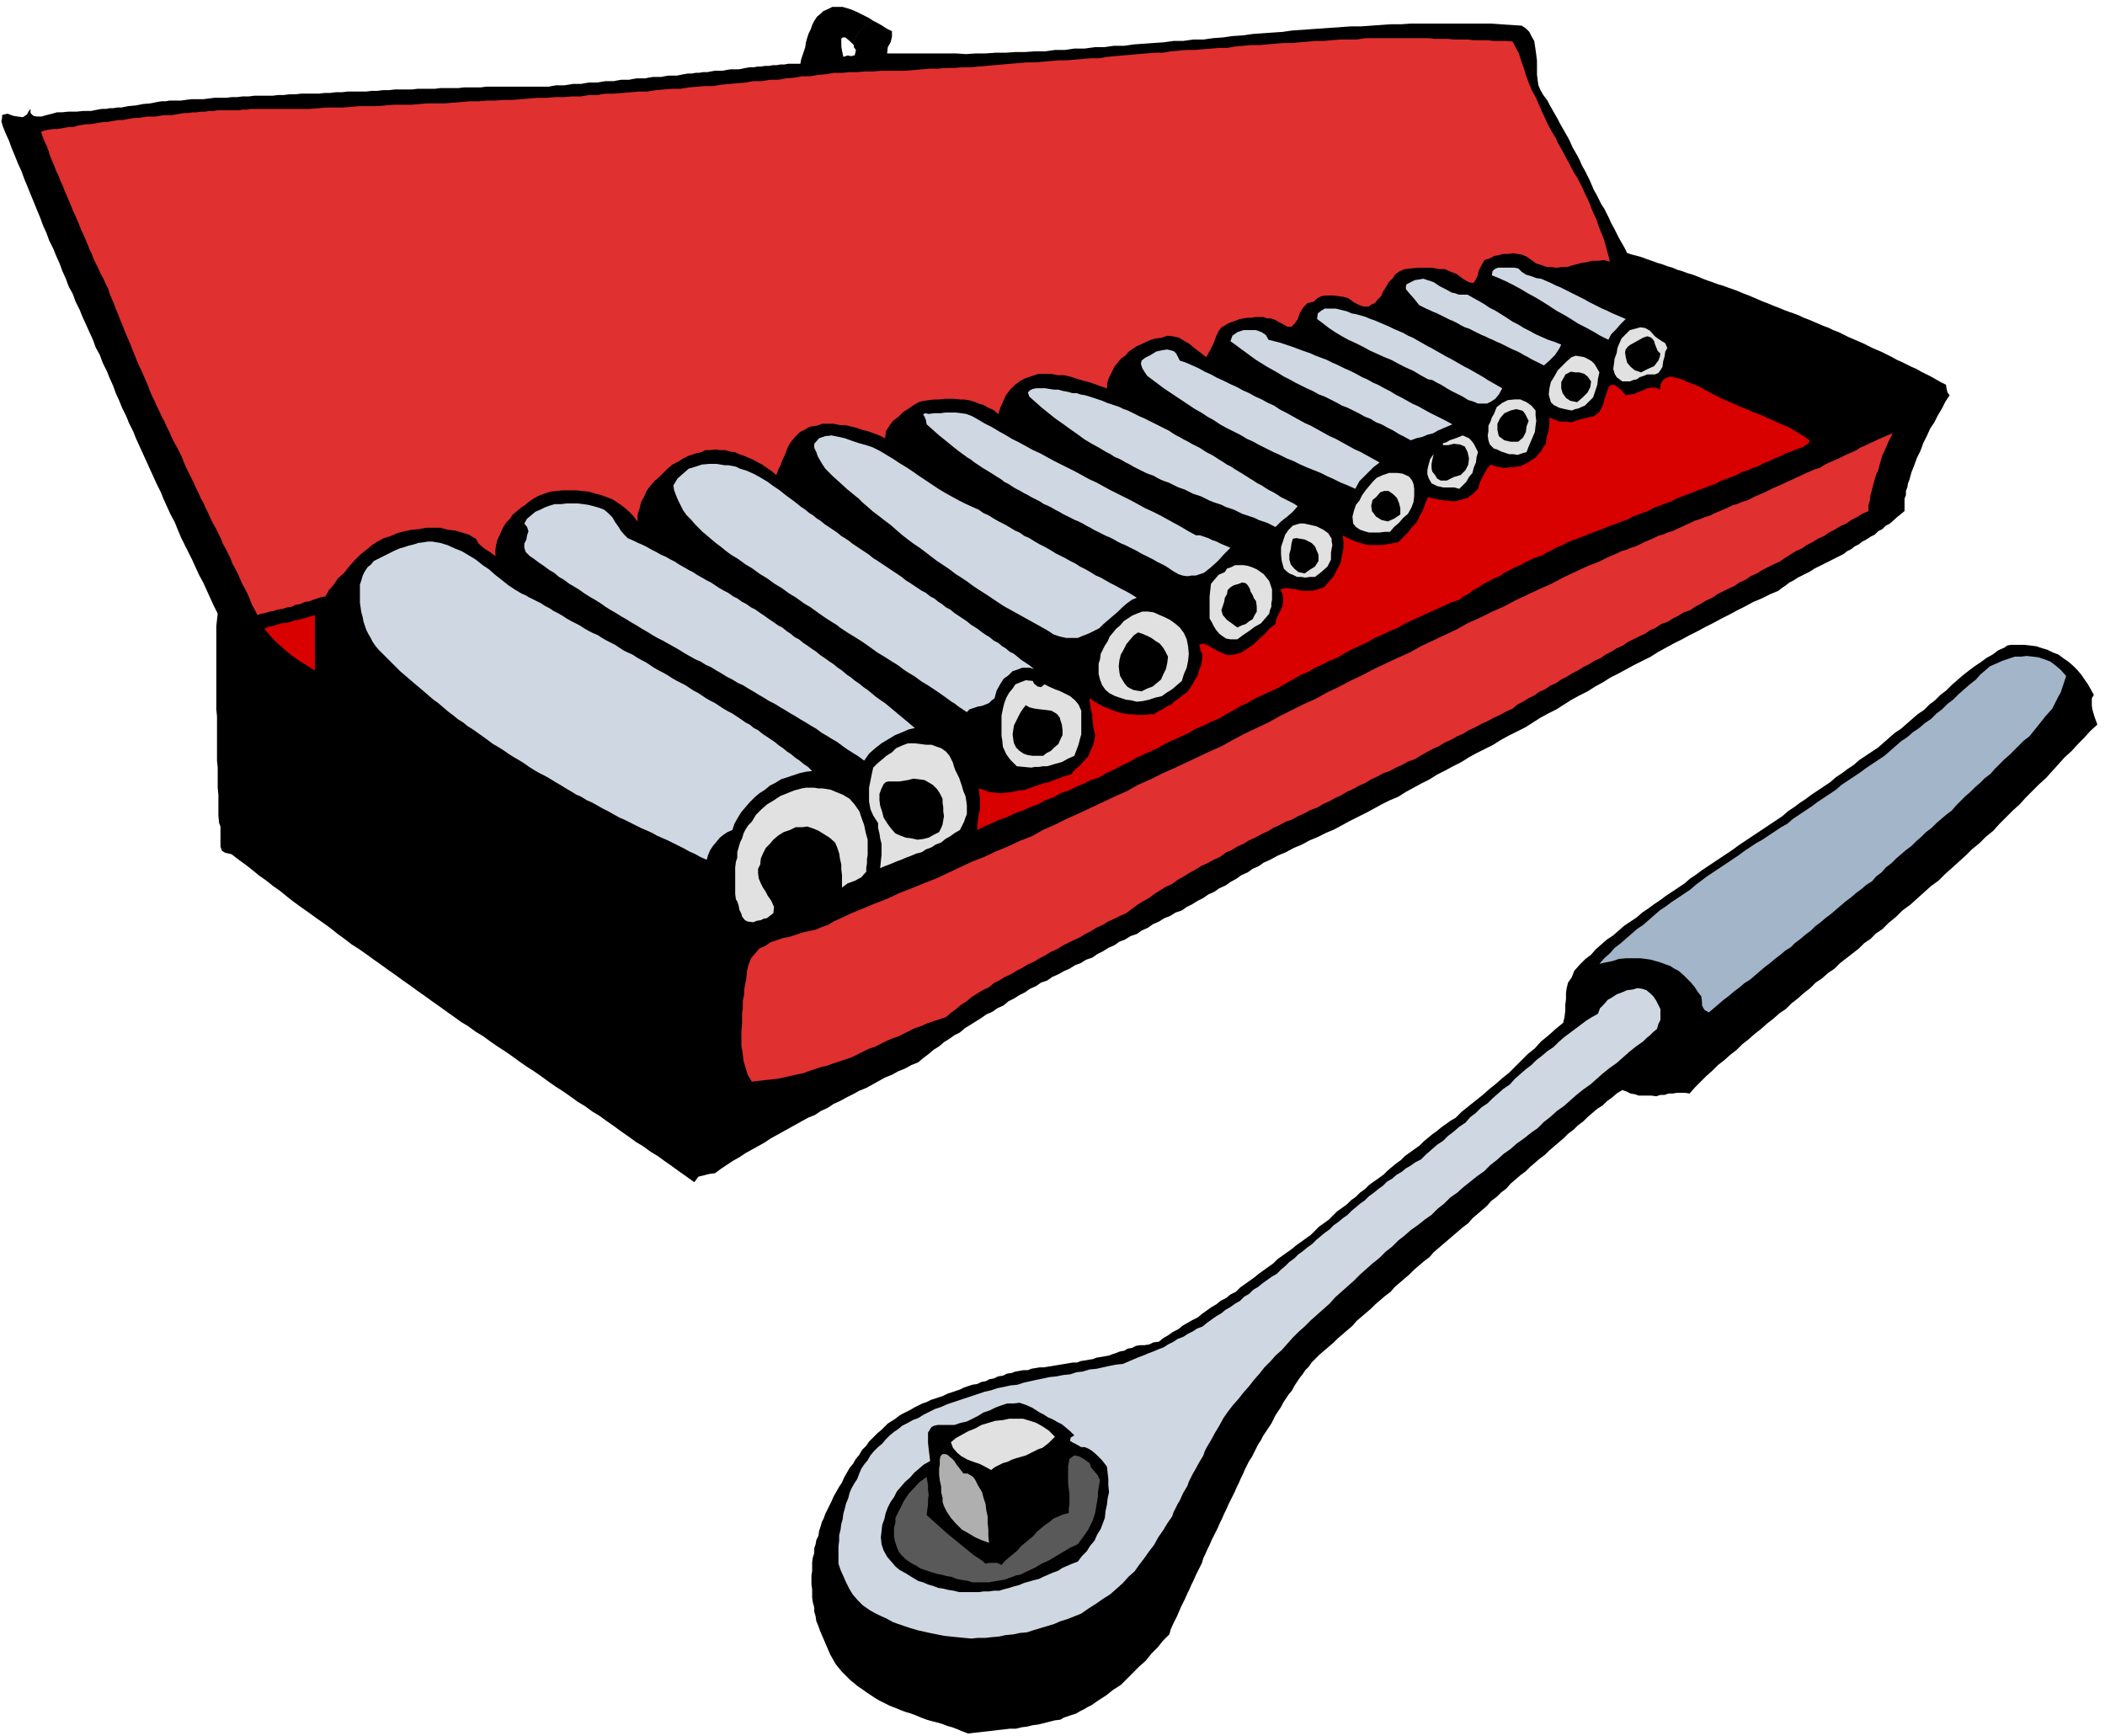
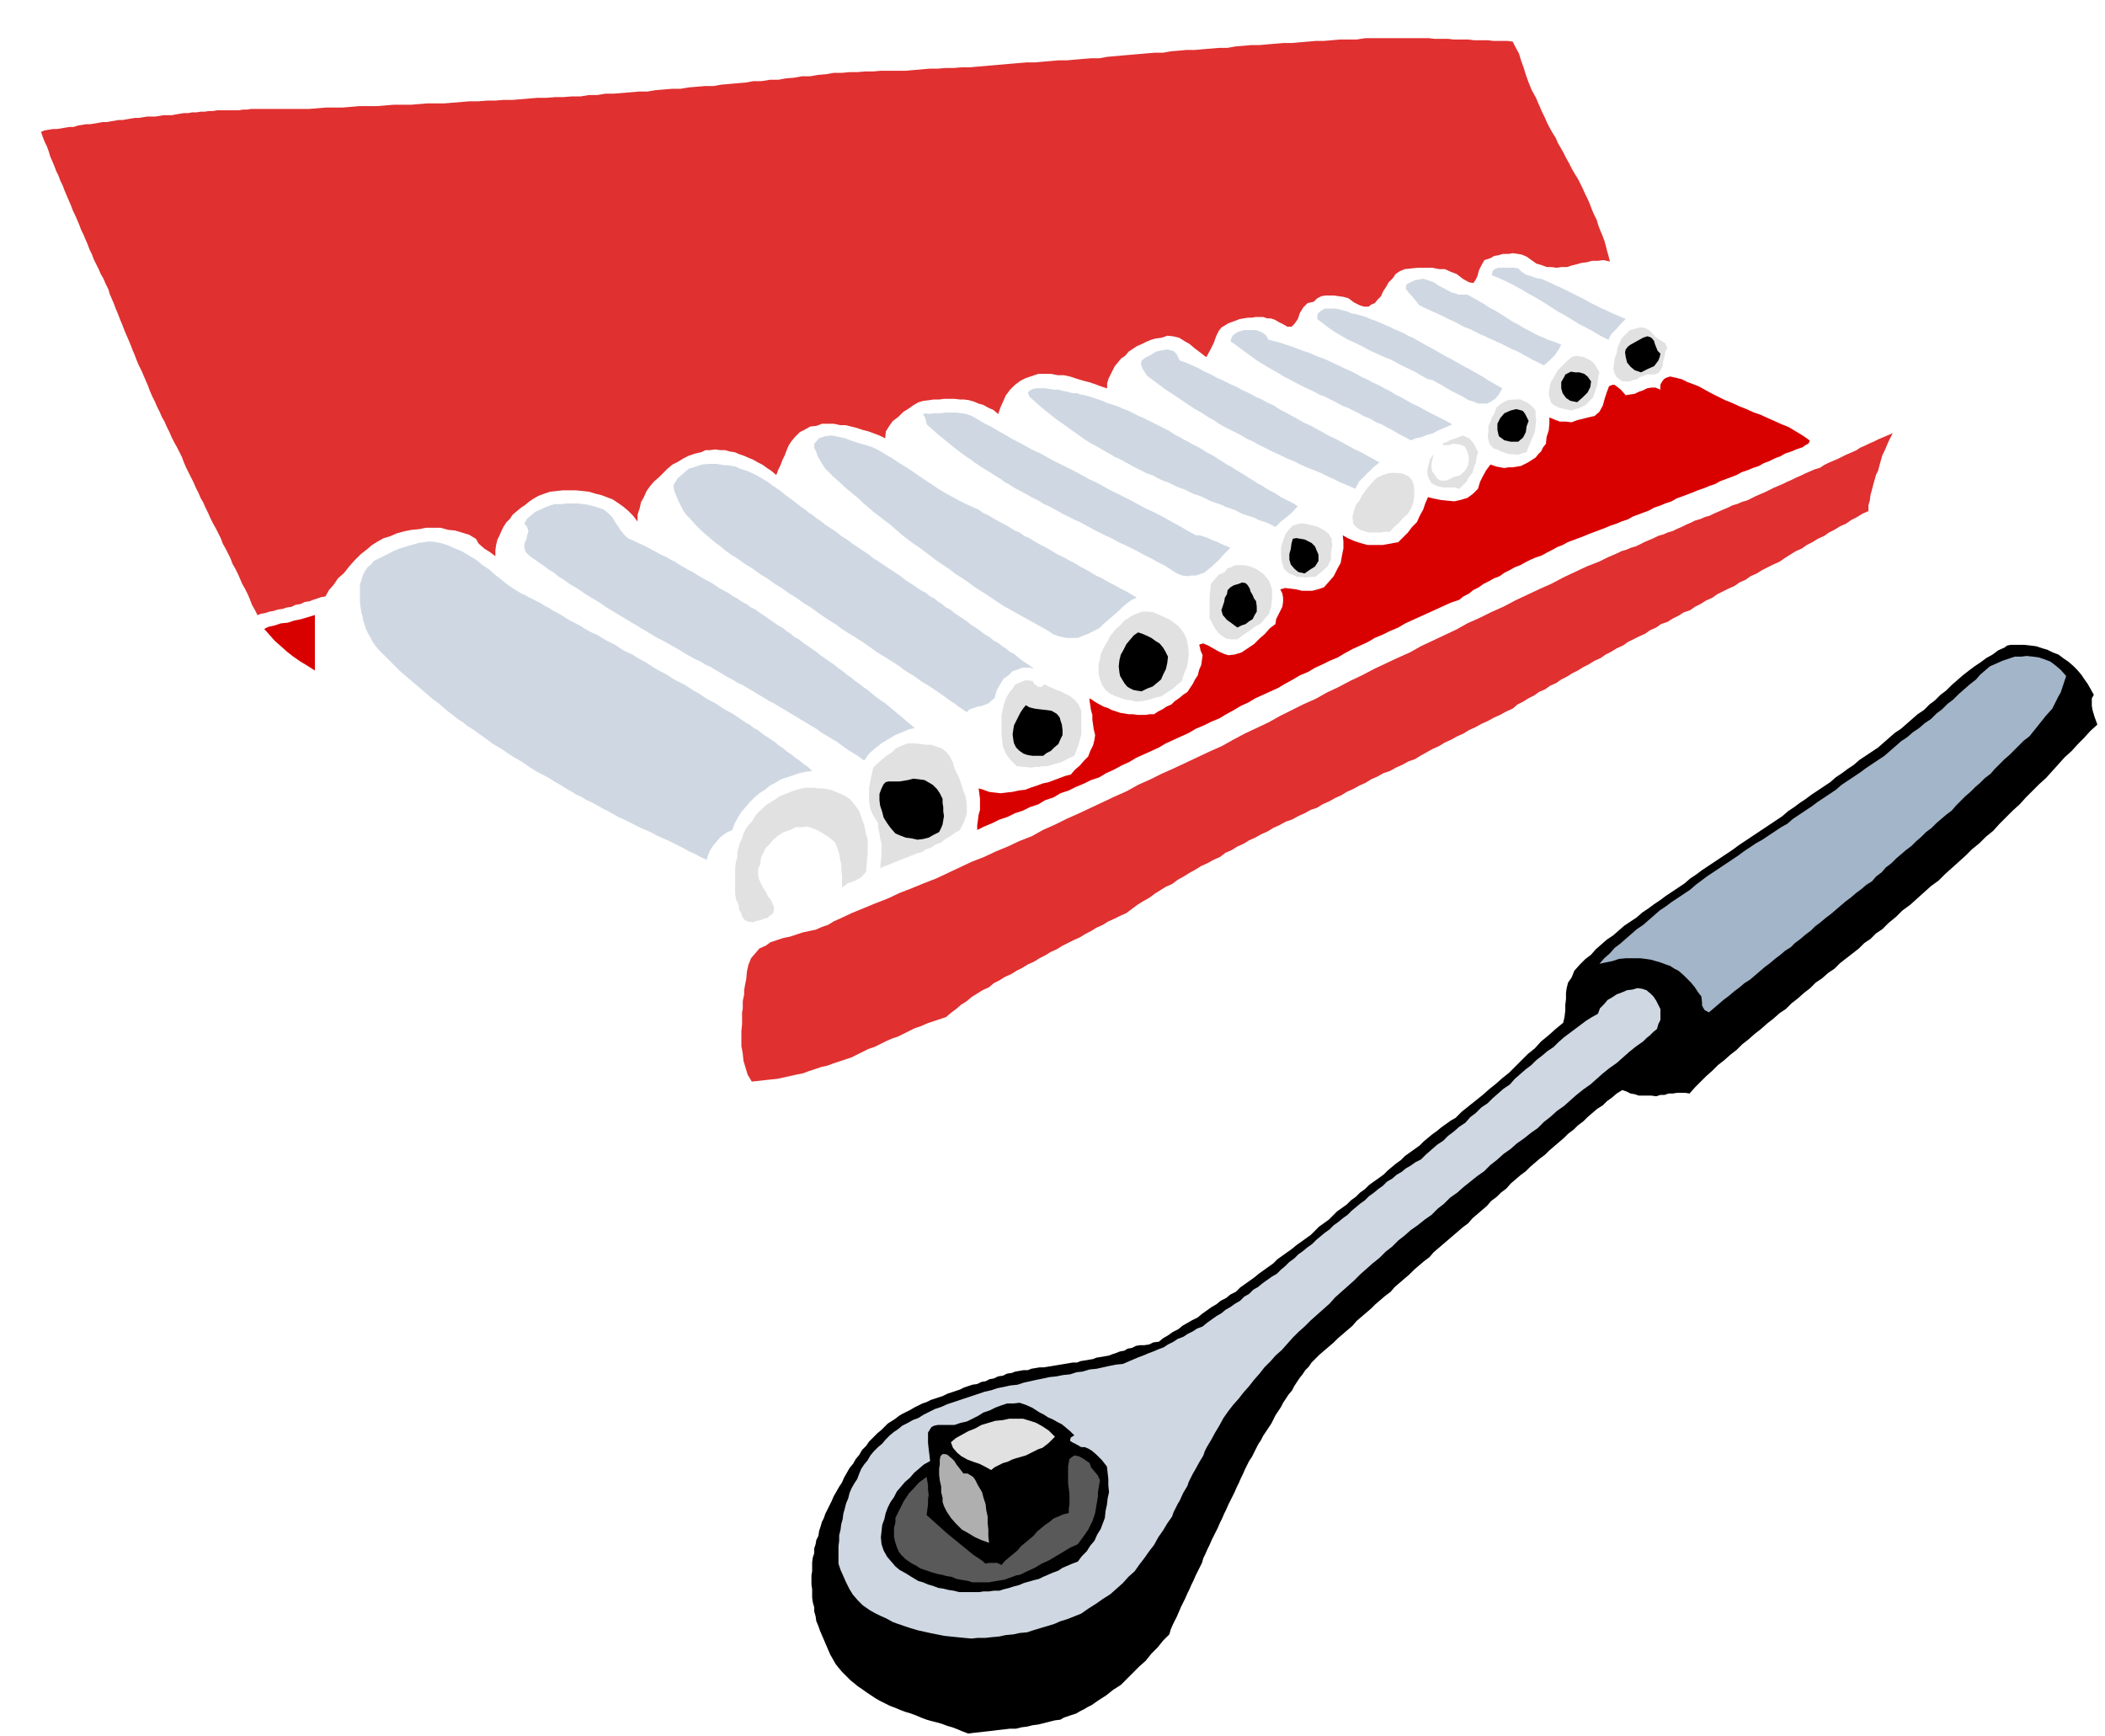
<svg xmlns="http://www.w3.org/2000/svg" width="490.455" height="404.594" fill-rule="evenodd" stroke-linecap="round" preserveAspectRatio="none" viewBox="0 0 3035 2504">
  <style>.brush1{fill:#000}.pen1{stroke:none}.brush2{fill:#cfd8e2}.brush3{fill:#e1e1e1}.brush4{fill:#d90000}.brush5{fill:#e03030}</style>
-   <path d="m2806 555-8-4-7-4-7-4-6-3-8-4-7-4-7-3-6-3-8-4-7-3-7-4-6-3-8-4-7-3-7-3-6-3-8-4-7-3-7-3-7-3-8-4-6-3-8-3-6-3-8-3-7-3-7-3-7-3-8-3-6-3-8-3-6-2-8-3-7-3-8-3-7-3-8-3-7-3-7-3-7-3-8-3-7-3-8-3-6-2-8-3-7-2-8-3-6-2-8-3-7-3-8-3-7-2-8-3-7-2-7-3-7-2-8-3-7-2-8-3-6-2-8-3-7-2-8-2-6-2-4-8-4-7-4-7-3-6-4-8-4-7-3-7-3-6-4-8-4-6-4-8-3-6-4-7-3-7-3-7-3-6-4-8-4-7-3-7-3-6-4-7-4-7-3-7-3-6-4-7-4-7-4-7-3-6-4-7-4-7-4-7-3-6-6-8-4-7-3-7-1-7-1-8V87l-1-8-1-7-1-7-1-6-4-7-3-6-5-5-6-4-15-1-15-1-14-1h-116l-14 1h-15l-14 1-14 1-14 1h-15l-14 1-14 1-14 1-15 1-14 1-14 1-14 2-15 1-14 1-14 1-14 2-15 1-14 2-14 1-14 2h-15l-14 2h-14l-14 2-15 1-14 1-14 1-14 2h-15l-14 2h-14l-14 2h-15l-14 2h-14l-14 2h-15l-14 1h-14l-14 1h-15l-14 1h-14l-14 1-15-1h-99l1-9 4-7 2-8v-8l-8-4-6-4-7-4-6-3-10 5-8 9-4 4-3 5-3 6v9l3 4-1 5-1 3h-2l-2 1-6-1-6 2-1-4-1-5-1-6V56l2-2h4l7 6 2 2 3 3v-6l3-6 3-5 4-4 8-9 10-5-6-4-6-3-6-3-6-3-7-3-6-2-7-2h-15l-6 3-7 3-4 4-5 4-4 6-3 6-2 6-3 6-2 6-2 7-1 7-2 6-2 6-2 6-1 6h-18l-5 1h-6l-5 1h-6l-5 1h-6l-6 1h-5l-5 1h-6l-6 1-5 1-5 1h-12l-6 1-5 1h-11l-6 1-5 1h-6l-6 1h-5l-5 1h-6l-6 1-5 1-5 1h-12l-6 1-5 1h-12l-6 1-5 1h-12l-6 1-5 1h-11l-6 1-5 1h-12l-6 1-6 1h-12l-6 1-5 1h-12l-6 1-6 1h-12l-6 1-5 1h-90l-8 1h-24l-8 1h-26l-8 1h-25l-8 1h-25l-8 1h-9l-8 1h-8l-8 1h-27l-8 1h-9l-8 1h-8l-8 1h-26l-8 1h-9l-8 1h-8l-8 1h-26l-8 1h-9l-8 1h-8l-8 1h-17l-8 1-8 1h-17l-8 1-7 1h-17l-5 1h-6l-6 1-5 1-5 1-11 1-10 2-11 1-10 2h-6l-6 1h-5l-5 1h-6l-6 1-5 1-5 1h-11l-10 1H99l-10 1h-7l-7 2-8 2-7 2h-7l-5-1-4-4v-6l-3 4-2 4-3 2-3 2-8-1-6-1-8-3-5 1-3 1v4l-1 5 2 7 4 10 5 11 4 11 5 12 4 10 5 11 4 11 5 12 4 10 5 12 4 10 5 12 4 11 5 11 4 11 6 12 4 10 5 11 4 11 5 11 4 11 6 11 4 11 6 12 4 10 5 11 5 11 5 11 4 11 6 11 4 11 6 12 4 10 5 11 4 11 5 11 4 10 6 12 4 10 6 12 4 10 5 11 5 11 5 11 5 11 5 11 5 11 6 12 4 10 5 11 5 11 6 11 4 10 5 12 5 10 6 12 5 10 5 11 5 11 6 11 5 11 5 11 5 11 6 12-1 9-1 9v120l1 10v64l1 10v29l1 10v30l1 11 2 5v29l2 6 5 3 9 2 9 7 11 8 9 7 11 9 10 7 10 8 10 7 11 9 9 7 11 8 10 7 11 8 10 7 11 8 10 8 11 8 9 7 11 7 10 7 11 8 10 7 11 8 10 7 11 8 10 7 11 8 10 7 11 8 10 7 11 8 10 7 11 8 10 6 11 8 10 6 11 8 10 7 11 7 10 7 11 8 10 7 11 7 10 7 11 8 10 7 11 7 10 7 11 8 10 6 11 8 10 6 11 8 10 7 11 8 10 7 11 8 10 6 11 8 10 6 11 8 10 7 11 8 10 7 11 8 6-8 8-2 8-2 8-1 8-6 9-6 9-6 9-5 9-6 9-5 9-5 9-5 9-6 9-5 9-5 9-5 9-5 9-5 9-5 10-4 9-6 9-4 9-6 9-4 9-5 10-5 9-5 10-4 9-5 9-5 9-5 10-4 9-5 10-4 9-5 10-4 7-6 8-6 7-6 8-5 7-6 8-5 7-5 8-4 7-6 8-5 8-5 8-5 7-5 9-4 7-5 9-4 7-6 8-4 8-5 8-4 7-5 9-4 7-5 9-3 7-5 9-4 7-4 9-4 8-5 8-3 8-5 9-3 7-5 8-4 8-5 9-4 7-5 8-3 8-5 9-3 7-5 9-4 7-5 9-4 8-5 8-3 8-5 9-3 7-5 8-4 8-5 8-4 7-5 9-4 7-5 9-4 7-5 9-5 7-5 9-4 7-5 9-4 7-5 9-4 11-6 12-5 11-6 12-5 11-6 12-5 12-6 12-5 11-6 11-6 12-6 12-6 11-6 11-6 12-6 12-5 11-7 11-6 11-6 12-6 11-7 12-6 11-6 12-6 11-7 11-6 12-6 12-6 11-7 11-6 12-6 12-6 11-7 11-7 11-6 12-6 11-7 11-7 11-6 12-6 11-7 11-6 11-7 12-6 11-6 11-6 12-6 12-6 11-7 11-6 11-6 12-6 11-6 12-6 11-6 12-6 11-6 12-6 11-6 12-6 11-6 12-5 12-6 12-5 5-4 6-4 5-4 6-3 6-4 6-3 6-3 6-3 6-4 6-3 6-3 6-3 6-3 6-3 6-3 6-3 5-4 6-3 5-4 6-3 5-4 6-3 6-4 6-3 5-5 6-3 5-5 6-3 10-9 11-9v-18l2-5v-6l2-5 1-6 2-5 3-11 4-10 4-11 5-10 4-11 5-10 5-11 6-9 5-10 6-10 5-10 6-9-3-4-1-4-1-5v-2z" class="pen1 brush1" />
  <path d="m2244 412 5 2 6 3 6 3 6 3 6 3 6 3 6 3 7 4 6 3 6 3 6 3 7 3 6 3 7 3 7 3 7 3-7 7-7 8-7 7-4 8-6-3-6-3-5-3-5-3-11-6-10-5-11-7-10-6-11-6-9-6-11-7-10-6-11-6-10-6-11-6-10-5-11-5-10-4 1-6 3-3 5-2h23l6 1 5 5 6 4 7 2 8 3 7 1 7 3 7 3 8 4zm-128 13 7 4 9 5 7 4 9 6 8 4 8 5 8 5 9 6 8 4 8 5 8 4 9 5 9 4 9 4 9 3 10 4-3 6-6 9-8 8-8 7-6-3-6-3-6-3-5-3-6-3-5-3-6-3-5-2-6-3-6-3-6-3-5-2-6-3-5-2-6-3-5-2-6-3-6-3-6-3-6-2-6-3-5-3-6-3-5-2-6-3-6-3-6-3-5-2-11-5-10-5-7-9-8-9-4-5v-4l1-3 6-3 6-3 7-1 5-1 6 2 9 3 9 6 8 4 9 5 5 1 5 2h13zm50 135-5 9-5 6-6 4-6 3h-13l-7-3-7-2-8-5-8-4-8-4-7-4-8-5-6-3-7-4-6-1-11-6-10-6-11-5-10-5-11-6-10-4-11-5-9-4-11-6-10-5-11-5-9-5-10-6-9-6-9-7-8-6 1-8 5-4 5-3h16l8 2 8 2 7 3 6 1 7 2 7 2 7 3 6 2 7 3 7 3 7 3 6 3 7 3 7 3 7 4 7 3 7 4 7 4 7 4 6 3 7 4 7 4 7 4 6 3 7 4 7 4 7 4 6 3 7 4 7 4 7 4 6 4 7 4 7 4 7 4z" class="pen1 brush2" />
  <path d="m2404 502-3 5-1 7-2 7-1 8-3 5-3 4-5 2h-11l-5 2-6 2-4 3-5 1-5 2h-11l-8-6-3-5-2-7 1-7 1-8 3-8 1-7 2-5 4-9 6-6 6-6 8-2 7-2 7 1 7 4 7 8 4 3 6 4 5 3 3 7z" class="pen1 brush3" />
  <path d="m1829 490 8 2 8 2 9 3 9 3 8 3 8 3 9 3 9 4 8 3 8 3 8 4 9 4 8 4 9 4 8 4 9 5 7 3 9 5 7 3 9 5 8 4 8 5 8 4 9 5 7 4 9 4 7 4 9 5 8 4 8 4 8 4 9 5-7 3-7 3-7 3-7 4-8 2-7 3-9 2-8 3-9-5-8-4-8-5-8-4-9-5-8-3-8-5-8-3-9-5-8-4-8-4-8-3-9-5-8-4-8-4-8-3-9-5-9-4-8-4-8-4-9-5-8-4-8-5-7-4-9-5-8-5-8-5-7-5-8-6-7-5-8-6-7-5 3-8 7-5 9-3h18l8 3 6 4 4 7z" class="pen1 brush2" />
  <path d="m2394 510-1 5-2 5-3 4-3 4-9 4-10 5-9-3-6-5-5-6-2-8-1-7 1-4 3-4 4-3 9-5 9-5 6-2 4 1 3 2 3 4 1 4 2 5 2 5 4 4z" class="pen1 brush1" />
  <path d="m1701 520 9 3 9 4 9 4 9 5 9 4 9 5 9 4 10 5 9 4 9 5 9 4 9 5 9 4 9 5 9 4 9 6 8 4 9 5 9 5 9 5 9 4 9 5 9 5 9 5 9 4 9 5 9 5 9 5 9 4 9 5 9 5 9 5-9 7-10 10-10 10-6 11-11-5-10-4-10-5-9-4-10-5-10-4-10-4-9-4-10-5-10-4-10-5-9-4-10-5-10-5-9-5-9-4-10-6-10-5-10-5-9-5-9-6-9-5-9-6-9-5-9-6-9-6-9-6-9-6-9-6-8-6-8-6-8-6-4-6-3-5-2-6 1-5 5-4 8-4 8-5 9-2 7-1 8 2 2 1 3 3 2 4 3 6z" class="pen1 brush2" />
  <path d="m2306 537-2 9-1 9-3 9-3 9-6 6-6 6-5 2-4 2-5 1-5 2-10-2-8-2-8-4-4-4-3-11 1-9 2-9 5-8 5-9 7-7 6-6 7-6 6-2 6 1 6 1 6 3 5 3 4 4 3 5 4 7z" class="pen1 brush3" />
  <path d="m2294 550-1 8-4 8-7 7-8 7-10-2-6-4-5-7-2-7v-9l4-7 2-4 4-2 4-2 6 1h6l7 2 5 4 5 7z" class="pen1 brush1" />
  <path d="M2609 635v2l-2 3-4 2-4 3-9 3-7 3-9 3-7 4-8 3-8 4-8 3-7 4-9 3-7 3-9 3-7 4-8 3-8 3-8 3-7 4-9 3-7 3-9 3-7 3-8 3-8 3-8 3-7 4-9 3-7 3-9 3-7 4-8 3-8 3-8 3-7 4-9 3-7 3-9 3-7 3-8 3-8 3-8 3-7 3-8 3-8 3-8 3-7 4-8 3-7 4-8 4-7 4-9 3-7 3-8 4-7 4-8 3-7 4-8 4-7 5-8 3-7 4-8 4-7 5-8 4-6 5-8 4-6 5-12 4-11 5-11 5-11 5-11 5-11 5-11 5-10 6-12 5-10 5-12 5-10 6-11 5-11 5-11 6-10 6-12 5-10 5-11 5-10 6-12 5-10 6-11 6-10 6-11 5-11 5-11 5-10 6-11 5-10 6-11 6-10 6-12 5-10 5-12 5-10 6-11 5-11 5-11 5-10 6-11 5-11 5-11 5-10 6-11 5-11 6-11 5-10 6-12 4-10 5-12 5-10 5-12 4-10 6-12 4-10 6-12 4-10 5-12 4-10 5-12 4-10 5-12 5-10 5v-7l1-7 1-8 2-7v-16l-1-8-1-7 7 2 8 3 8 1 9 1 8-1 9-1 9-2 9-1 8-3 9-3 8-3 9-2 8-3 8-3 8-3 8-2 6-7 7-6 6-7 6-6 3-8 4-8 2-8 1-7-2-8-1-7-1-7v-7l-2-7-1-7-1-6v-4l9 6 11 6 6 2 6 3 6 2 6 2 6 1 6 1h6l7 1h12l6-1h6l6-4 6-3 6-4 7-3 5-5 6-4 6-5 6-4 4-6 4-6 3-6 4-6 2-8 3-7 1-7 1-7-3-7-1-5-1-3 2-1 4-1 7 3 7 4 9 5 7 3 6 2 9-1 10-3 9-6 9-6 8-8 8-7 7-8 8-6 1-7 3-6 3-6 3-6 1-7v-6l-1-6-3-6 7-2 8 1 8 1 8 2h15l8-2 9-3 7-8 7-8 5-10 5-9 2-11 2-10v-10l-1-9 7 4 9 4 9 3 11 3h22l5-1 6-1 5-1 6-1 7-7 7-7 6-8 7-7 4-9 5-9 3-9 4-9 8 2 10 2 9 1 11 1 9-2 10-3 8-6 7-7 3-10 4-8 5-9 6-8 9 3 11 2 6-1h6l6-1 6-1 10-5 11-7 4-5 4-4 3-6 4-5 1-10 3-9 1-10v-9l7 3 8 3h8l9 1 8-3 8-2 8-2 9-2 7-6 5-9 3-11 3-9 3-8 5-2h3l4 3 5 4 7 8 6-1 7-1 6-3 6-2 6-3 6-1h6l7 3v-7l2-4 3-4 3-2 6-2 9 2 8 2 8 4 8 3 8 3 9 5 9 5 10 5 10 5 10 4 11 5 10 4 11 5 9 3 11 5 9 4 11 5 10 4 10 6 10 6 10 7z" class="pen1 brush4" />
  <path d="m1871 730-7 8-8 7-9 7-8 8-6-3-6-3-6-2-6-2-6-3-6-2-6-2-6-2-6-3-6-3-6-2-6-2-6-3-6-2-6-2-5-2-6-3-6-3-6-2-6-2-6-3-6-3-6-2-5-2-6-3-6-3-6-2-5-2-6-3-5-3-6-2-5-2-6-3-6-3-6-3-5-3-6-3-5-3-6-3-5-2-6-4-6-3-5-3-5-3-11-6-10-6-11-8-10-7-11-8-10-7-10-8-10-8-9-8-9-8-2-6 3-3 4-2 5-1h13l6 1 7 1h6l7 2 6 1 7 2h6l6 2 6 1 7 2 6 2 6 2 6 2 7 3 6 2 6 2 6 2 6 3 6 2 6 3 6 3 6 3 5 2 6 3 6 3 6 3 6 3 6 3 6 3 6 4 5 3 6 3 5 3 6 3 5 3 6 3 6 3 6 4 5 3 6 3 5 3 6 4 5 3 6 4 6 3 6 4 10 6 11 7 5 3 6 4 6 3 6 4 5 3 6 3 5 3 6 4 6 3 6 3 6 3 6 4z" class="pen1 brush2" />
  <path d="M2214 592v7l1 8-1 7-1 9-3 7-3 7-3 7-3 8-7 2-6 2-6-1h-6l-6-2-6-2-6-3-4-1-6-6-2-6-1-7 1-6v-8l3-6 2-6 3-5 4-10 8-6 8-4 10-1h8l9 4 7 5 6 7z" class="pen1 brush3" />
  <path d="m2204 607-3 8-1 8-4 8-7 6h-11l-9-2-8-6-2-9v-9l4-8 6-7 9-4 8-2 8 2 2 1 3 4 2 4 3 6z" class="pen1 brush1" />
  <path d="M1724 772h6l6 2 6 2 6 3 6 2 6 3 7 3 7 3-9 9-9 10-10 9-10 8-6 2-6 2h-6l-6 1-7-1-6-2-7-4-6-4-6-4-6-3-6-3-5-3-6-3-6-3-6-3-5-3-6-3-6-3-6-3-5-2-6-3-5-3-6-3-5-2-6-3-6-3-6-3-5-3-6-3-5-3-6-3-5-2-6-3-6-3-6-3-5-3-6-3-5-3-6-3-5-2-6-4-6-3-6-3-5-3-6-3-5-3-6-3-5-3-6-4-6-3-5-4-5-3-11-7-10-6-6-4-6-4-5-4-5-3-11-8-9-7-11-9-10-8-9-8-9-8-1-6-2-5-2-3 1-1 2-1 5 1 8-1h9l7-1h15l8 1 7 1 8 3 9 5 10 6 10 5 10 6 9 5 10 6 10 5 11 6 9 5 11 5 9 5 11 6 10 5 10 5 10 5 11 6 9 5 11 5 9 5 11 6 10 5 10 5 10 5 11 6 9 5 11 5 10 5 11 6 9 5 11 6 10 6 11 6z" class="pen1 brush2" />
  <path d="m2694 737-9 4-8 5-8 4-7 5-9 4-8 5-8 4-7 5-9 4-8 5-8 4-7 5-9 4-8 5-8 5-7 5-9 4-8 4-8 4-8 5-9 4-7 5-9 4-7 5-9 4-8 4-8 4-7 5-9 4-8 5-8 4-7 5-9 3-8 5-8 4-8 5-9 3-7 5-9 4-7 5-9 4-8 4-8 4-7 5-9 4-8 5-8 4-7 5-9 4-8 5-8 4-8 5-8 4-8 5-8 4-7 5-9 4-7 5-9 4-7 5-8 4-8 5-8 4-7 6-9 4-9 5-9 4-9 5-9 4-9 5-9 4-8 5-9 4-9 5-9 4-8 5-9 4-9 5-9 5-8 5-9 3-9 5-9 4-9 5-9 3-9 5-9 4-8 5-9 4-9 5-9 4-8 5-9 4-9 5-9 4-8 5-9 3-9 5-9 4-9 5-9 3-9 5-9 4-8 5-9 4-9 5-9 4-8 5-9 4-8 5-9 4-8 6-9 4-9 5-9 4-8 5-9 5-8 5-9 5-8 6-9 4-8 5-8 5-8 6-9 5-8 5-8 6-8 6-9 4-8 4-9 4-8 5-9 4-8 5-8 4-8 5-9 4-8 4-8 4-8 5-9 4-8 5-8 4-8 5-9 4-8 5-8 4-8 5-9 4-8 5-8 4-7 6-9 4-8 5-8 5-7 6-8 5-7 6-8 6-7 6-9 3-9 3-9 3-9 4-9 3-8 4-8 4-8 4-9 3-9 4-8 4-8 4-9 3-8 4-8 4-8 4-9 3-9 3-9 3-8 3-9 2-9 3-9 3-8 3-10 2-9 2-9 2-9 2-10 1-9 1-9 1-9 1-6-10-3-10-3-10-1-10-1-6-1-5v-22l1-10v-17l1-5v-11l2-10v-6l1-6 1-5 1-5 1-11 2-9 4-10 6-7 6-7 9-4 7-5 9-3 9-3 10-2 9-3 9-3 9-2 10-2 9-4 9-3 8-5 9-4 17-8 17-7 17-7 18-7 17-8 18-7 17-7 18-7 17-8 17-8 17-8 18-7 17-8 17-7 17-8 18-7 16-9 18-8 16-8 18-8 17-8 17-8 17-8 18-8 16-9 18-8 16-8 18-8 17-8 17-8 17-8 18-8 16-9 17-9 17-8 17-8 16-9 18-9 16-8 18-8 16-9 17-8 17-9 17-8 17-9 17-8 17-8 18-8 16-9 17-8 17-8 17-8 16-9 18-8 16-8 18-8 17-9 17-8 17-8 18-8 17-9 17-8 17-8 18-7 6-3 6-3 7-3 7-3 6-3 7-2 7-3 7-2 6-3 6-3 7-3 7-3 6-3 7-2 7-3 7-2 6-3 7-3 6-3 7-3 6-3 7-2 7-3 7-2 6-3 7-3 7-3 7-3 6-3 7-2 7-3 7-2 6-3 6-3 7-3 7-3 6-3 6-3 7-3 7-3 6-3 7-3 6-3 7-3 6-3 7-3 7-3 7-2 6-4 6-3 7-3 7-3 6-3 6-3 7-3 7-3 6-4 7-3 6-3 7-3 6-3 7-3 7-3 7-3-3 6-3 6-3 7-3 7-3 6-2 7-2 7-2 8-3 6-2 7-2 7-2 8-2 7-1 8-2 7v8z" class="pen1 brush5" />
  <path d="m1404 732 7 3 7 5 7 3 8 5 7 4 8 4 7 4 8 5 7 3 7 5 7 3 8 5 7 4 8 4 7 4 8 5 6 3 8 4 7 4 8 4 6 4 8 4 7 4 8 5 7 3 7 4 7 4 8 4 7 4 8 4 7 4 8 5-7 3-7 5-7 6-6 6-7 6-7 6-7 6-6 6-8 4-8 4-8 3-7 3h-17l-9-2-9-3-9-6-9-5-9-5-9-5-9-5-9-5-9-5-9-5-9-6-9-6-9-6-8-5-9-6-8-6-9-6-8-5-9-7-9-6-9-6-8-6-9-7-8-6-9-6-8-6-9-7-8-7-8-7-8-6-9-7-8-6-8-7-7-6-6-6-5-4-6-5-5-4-11-10-10-9-6-6-5-5-4-6-3-5-4-7-2-6-3-6v-6l7-8 9-3 9-1 10 2 9 2 11 4 9 3 11 3 9 3 10 5 10 6 10 6 9 6 10 6 9 6 10 7 9 6 9 6 9 6 10 6 9 5 11 6 10 5 11 5z" class="pen1 brush2" />
  <path d="m2131 652-2 7-1 8-3 7-2 8-5 6-4 7-5 5-5 5-7-2h-16l-9-2-8-4-4-7-2-6v-6l1-5 3-11 7-10-2 3-2 9-1 5v6l1 5 4 5 3 5 5 3h9l10-5 10-3 7-7 4-8 1-9-2-9-4-8-7-3-9-1-8 2h-7l-1-1 1-2 4-1 5-3 9-3 10-4 9 4 3 3 4 5 3 6 3 6z" class="pen1 brush3" />
  <path d="m1124 707 10 8 11 8 5 4 5 4 6 4 6 5 5 3 6 5 5 3 6 5 6 4 6 4 6 4 6 5 5 3 6 4 5 4 6 4 6 4 6 4 6 4 6 5 5 3 6 4 6 4 6 4 6 4 6 4 6 4 6 5 5 3 6 4 6 4 6 4 6 3 6 5 6 3 6 5 5 3 6 5 6 3 6 5 6 4 6 4 6 4 6 5 5 3 6 4 5 4 6 4 5 3 6 5 6 3 6 5 5 3 6 5 6 3 6 5 5 4 6 4 6 4 6 5-6-2h-11l-5 2-9 3-6 6-7 5-5 8-5 9-3 11-4 3-4 4-5 2-5 2-6 1-6 2-6 2-4 4-6-4-6-4-5-4-5-3-11-8-10-7-6-4-6-4-5-3-5-3-11-8-10-6-6-4-5-4-6-4-5-3-11-7-10-6-11-8-10-7-11-7-10-6-6-4-6-4-5-4-5-3-11-7-10-7-11-8-10-6-11-8-10-6-11-8-10-6-11-8-10-6-11-8-10-6-11-8-10-6-8-6-6-5-8-6-6-5-7-6-6-5-6-6-5-5-6-7-6-6-5-7-3-6-4-8-3-7-3-8-1-7 6-10 8-7 8-7 10-3 9-3 11-1h10l6 1 6 1h5l6 1 5 1 6 3 10 3 11 5 9 5 10 6 8 6 9 6z" class="pen1 brush2" />
  <path d="M2039 705v10l-1 9-3 8-5 9-7 6-6 7-7 6-6 7h-8l-7 1h-15l-7-2-6-2-6-4-4-5-1-10 2-8 3-9 5-6 4-8 5-7 5-6 5-6 6-6 9-4 9-3h11l8 1 9 4 2 2 3 4 2 5 1 7z" class="pen1 brush3" />
-   <path d="m2019 742-9 6-9 4-9-2-8-5-6-8-1-8 2-8 5-4 6-7 6-2h6l7 5 5 5 3 7 2 8v9z" class="pen1 brush1" />
  <path d="m914 780 6 3 7 3 6 3 7 4 6 3 7 4 7 3 7 4 6 3 6 4 7 4 7 4 6 3 6 4 7 4 7 4 6 3 6 4 6 4 7 4 6 3 7 5 6 3 7 5 6 3 7 5 6 3 7 5 6 4 7 5 6 4 7 5 6 3 6 5 6 4 6 5 6 3 6 5 6 4 7 5 6 4 6 5 6 4 7 5 6 4 6 5 6 4 7 6 6 4 6 5 6 4 6 5 6 4 6 5 6 5 7 5 6 4 6 5 6 5 6 5 6 5 6 5 6 5 7 6-9 2-9 4-10 4-10 6-10 6-9 7-9 8-7 10-8-6-8-5-8-5-7-5-8-6-7-4-8-5-7-4-8-6-7-4-8-5-7-4-8-5-7-4-8-5-7-4-8-5-8-4-8-5-7-4-8-5-7-4-8-5-7-3-8-5-8-4-8-5-7-4-8-5-7-3-8-5-7-3-9-5-7-4-8-5-7-4-9-5-7-4-8-4-7-4-8-5-7-4-8-5-7-4-8-5-7-4-8-5-7-4-8-5-7-5-8-5-7-4-8-5-7-5-8-5-7-4-8-6-7-4-7-6-7-4-8-6-6-4-8-6-6-4-6-6-2-6v-6l3-6 1-6 2-6-2-6-4-5 4-7 6-5 6-5 7-3 6-3 8-3 7-2h9l8-1h16l8 1 7 1 8 2 7 2 8 3 6 5 6 6 4 7 5 7 3 5 5 6 5 5 9 4z" class="pen1 brush2" />
  <path d="M1919 797v10l-5 10-9 8-9 7h-7l-7 1-6-1h-6l-6-3-5-2-5-4-3-3-3-11-1-9v-11l3-9 3-9 5-7 6-6 10-3h6l9 2 9 2 10 5 7 5 5 8v4l1 5-1 5-1 6z" class="pen1 brush3" />
  <path d="M1901 800v9l-5 8-8 5-7 5-9-2-6-5-5-6-2-7v-8l2-7 1-8 2-7 5-1 6 1 6 1 6 3 4 2 5 5 2 5 3 7z" class="pen1 brush1" />
  <path d="m774 867 6 3 6 4 6 3 6 4 6 3 7 4 6 4 7 4 6 3 6 3 6 4 7 4 6 3 7 3 6 4 7 4 6 3 6 3 6 4 6 4 6 3 7 3 6 4 7 4 6 3 6 4 6 4 7 4 6 3 7 4 6 4 7 4 6 3 6 3 6 4 6 4 6 3 6 4 6 4 7 4 6 3 6 4 6 4 7 4 6 3 6 4 6 4 7 5 6 3 6 5 6 3 6 5 6 4 6 4 6 4 6 5 6 4 6 5 6 4 6 5 6 4 6 5 6 4 6 6-9 1-9 2-9 3-9 3-9 3-8 5-8 4-7 6-8 5-7 6-7 7-6 7-6 7-5 8-5 9-3 9-7 3-6 4-5 4-5 6-5 6-4 6-3 7-2 7-9-4-7-4-9-4-7-4-8-4-8-4-8-4-7-3-9-4-7-4-9-4-7-3-8-4-8-4-8-4-7-3-9-5-7-4-8-4-7-4-9-5-7-3-8-5-7-3-8-5-7-4-8-5-7-4-8-5-7-4-8-4-7-4-8-5-7-5-8-5-7-4-8-5-7-5-8-5-7-4-8-6-7-5-7-5-7-5-8-5-6-5-8-5-6-5-8-6-7-6-7-6-7-5-7-6-7-6-7-6-6-5-7-6-7-6-7-6-6-6-7-7-6-6-6-6-6-6-5-6-4-6-3-6-3-5-3-6-2-6-2-6-1-6-2-7-1-7-1-7v-26l2-6 2-7 3-6 4-6 5-4 4-5 6-3 6-3 6-3 6-3 6-3 7-3 7-2 6-2 8-2 6-2 8-1 6-1h6l6 1 6 1 10 3 11 5 10 4 10 6 10 6 10 8 9 6 9 8 9 7 10 8 9 6 10 6 5 2 5 3 6 3 6 3z" class="pen1 brush2" />
  <path d="m1834 865-1 5v5l-2 5-1 5-6 7-6 7-9 5-8 6-9 6-8 6h-10l-6-1-6-4-4-3-5-6-3-5-3-6-3-5v-32l1-9 1-9 5-6 6-7 9-4 3-5 6-2 6-3h12l6 1 6 2 7 3 10 7 8 10 2 6 2 6v15z" class="pen1 brush3" />
  <path d="m1811 867 1 8v7l-3 5-3 6-5 3-5 4-6 2-6 3-8-6-7-5-6-7-2-7 2-6 2-6 1-6 3-5 1-6 4-4 5-3 7-2 5-2 5 1 3 3 3 5 1 4 3 5 2 5 3 4z" class="pen1 brush1" />
  <path d="m1701 905 6 8 4 9 2 10 1 11-1 10-2 10-4 9-3 10-7 6-7 6-8 5-7 5-9 2-9 3-9 2-9 1-8-2-8-1-9-3-6-2-8-4-6-5-5-7-3-8-2-8v-15l2-6 1-8 3-6 3-6 4-6 3-7 5-6 4-5 6-5 5-6 6-4 6-4 7-3 8-3h8l8 1 9 4 7 3 8 4 7 5 7 6z" class="pen1 brush3" />
  <path d="m454 967-11-7-10-6-10-7-9-7-9-8-9-8-8-9-7-8 6-3 9-2 9-3 10-1 9-3 10-2 10-3 10-3v80z" class="pen1 brush4" />
  <path d="m1684 947-1 9-2 9-4 8-3 7-6 5-6 5-8 3-8 4-7-1-5-1-6-3-3-2-4-5-3-5-3-5-1-5-1-9 1-9 2-8 4-7 4-8 5-6 6-7 6-4 6 2 7 3 6 3 7 5 5 3 5 6 3 5 4 8zm1335 55-3 5v11l1 6 3 10 4 11-10 9-9 10-9 9-9 10-10 9-9 10-9 10-9 10-10 9-9 9-10 10-9 10-10 9-9 9-10 10-9 10-11 9-9 9-11 9-9 9-10 9-10 9-10 9-9 9-11 8-10 9-10 9-10 9-11 8-9 9-11 9-9 9-9 6-8 8-9 6-8 8-9 7-9 7-9 7-8 8-9 6-9 8-9 6-8 8-9 7-9 8-9 7-8 8-9 6-9 8-9 7-9 8-9 7-9 8-9 7-8 8-9 7-9 8-9 7-8 8-9 8-8 8-8 8-8 9-6-1h-12l-6 1h-6l-6 2h-6l-6 2-7-1h-18l-6-2-6-1-6-3-6-2-8 5-7 6-7 5-6 6-8 5-7 6-7 6-6 6-8 6-6 6-8 6-6 6-7 6-7 6-7 6-6 6-8 6-7 6-7 6-6 6-8 6-7 6-7 6-6 7-8 6-6 6-8 6-6 7-7 6-7 6-7 6-6 7-8 6-7 6-7 6-7 6-7 6-7 6-7 6-6 7-8 6-7 6-7 6-7 7-7 6-7 6-7 6-6 7-8 6-7 6-7 6-6 6-7 6-7 6-7 6-6 7-7 6-7 6-7 6-6 6-7 6-7 6-7 6-6 6-5 5-4 6-5 5-4 6-4 5-4 6-4 6-3 6-5 6-4 6-4 6-3 6-4 6-4 6-3 6-3 6-4 6-4 6-4 6-3 6-4 6-3 6-3 6-3 6-4 6-3 6-3 6-3 7-3 6-3 7-3 6-3 7-3 6-3 6-3 6-3 7-3 6-3 7-3 6-3 7-3 6-3 6-3 6-3 7-3 6-3 7-3 6-2 7-3 6-3 6-3 6-3 7-3 6-3 7-3 6-3 7-3 6-3 6-3 7-3 7-3 6-3 6-3 7-2 7-9 9-8 10-9 9-8 10-9 8-9 9-9 9-9 9-11 7-10 8-11 7-10 7-6 3-5 3-6 3-5 3-6 2-6 2-6 2-5 3-8 1-8 2-8 2-8 2-8 1-8 2-8 1-8 2h-9l-8 1-9 1-8 1-9 1-9 1-9 1-8 1-8-3-7-3-8-3-7-2-8-3-7-2-8-2-7-2-8-3-7-3-8-3-7-2-8-3-7-3-8-3-6-3-8-4-7-4-6-4-6-4-7-5-6-4-6-5-5-4-6-6-6-6-5-6-4-5-4-7-4-7-3-7-3-7-3-7-3-7-3-7-2-6-3-7-1-7-2-7v-6l-2-7-1-7v-12l-1-7v-13l1-6v-13l1-7 2-6v-7l2-6 1-6 3-6 1-7 2-6 2-7 3-6 2-6 3-6 3-6 3-6 3-7 4-7 4-7 4-6 3-7 4-7 4-7 5-6 4-7 5-6 4-7 6-6 4-6 6-6 6-6 6-5 9-9 11-7 5-4 5-3 6-3 6-3 5-3 6-3 6-3 6-2 6-3 6-2 6-2 6-2 6-3 6-2 6-2 6-2 6-3 6-2 6-2 7-1 6-3 6-1 6-3 6-1 6-3 7-1 6-3 7-1 5-2 6-1 6-1h6l5-2 6-1 6-1h6l6-1 6-1 6-1 6-1 6-1 6-1 6-1h6l5-2 6-1 6-1 6-1 5-2 6-1 6-1 6-1 5-2 6-2 5-2 6-1 5-3 6-1 6-3 6-1h6l7-1 6-3 8-1 6-5 7-4 7-5 8-4 6-5 7-4 7-4 8-4 6-5 7-5 7-5 7-4 6-5 8-4 6-5 8-4 6-6 7-5 7-5 7-5 6-5 7-5 7-5 7-5 6-6 7-5 7-5 7-5 6-5 7-5 7-5 7-5 6-6 6-6 7-5 7-5 6-6 6-6 7-5 7-5 6-6 7-5 6-6 7-5 6-6 7-5 7-5 7-5 6-6 6-5 6-5 7-5 6-6 7-5 7-5 7-5 6-6 6-5 6-5 7-5 6-5 7-5 7-5 7-4 9-9 10-8 10-8 10-8 9-8 10-8 9-8 10-8 9-9 9-9 9-9 10-8 9-10 11-9 10-9 11-9 2-9 1-9v-8l1-8v-9l1-7 2-8 5-7 4-10 8-9 8-8 8-6 7-8 8-7 8-7 9-6 8-7 8-7 9-6 9-6 8-7 9-6 8-6 9-6 8-6 9-6 9-6 9-6 8-7 9-6 8-6 9-6 9-6 9-6 9-6 9-6 8-6 9-6 9-6 9-6 9-6 9-6 9-6 9-6 8-7 9-6 8-6 9-6 8-6 9-6 9-6 9-6 8-7 9-6 8-6 9-6 8-7 9-6 9-6 9-6 8-7 8-7 8-7 9-6 8-7 8-7 8-7 9-6 8-8 8-6 8-8 8-6 8-8 8-7 8-7 9-7 8-6 9-6 8-6 9-5 8-6 9-4 4-3 5-1h20l9 1 8 1 9 3 7 2 8 4 8 3 8 6 6 4 7 6 6 6 6 7 4 6 5 7 4 7 5 9z" class="pen1 brush1" />
  <path d="m2979 975-2 6-2 6-2 6-2 6-3 5-3 6-3 6-3 6-9 10-8 10-8 10-8 10-8 6-7 7-7 7-7 7-7 6-7 7-7 7-6 7-8 6-7 7-7 6-7 7-7 6-7 7-7 7-6 7-8 6-7 6-7 6-7 7-8 6-7 7-7 6-7 7-8 6-7 6-7 6-7 7-8 6-6 7-8 6-6 7-8 5-7 6-8 6-7 6-8 6-7 6-7 6-7 6-8 6-7 6-8 6-6 6-8 6-7 6-8 6-6 6-8 5-7 6-8 6-7 6-8 6-7 6-7 6-7 6-8 5-7 6-8 6-7 6-8 6-7 6-7 6-7 6-6-3-2-3-2-4v-4l-1-9-4-5-6-9-5-6-6-6-5-5-7-6-6-3-6-4-6-2-8-3-7-2-7-2-7-1-8-1h-21l-10 1-9 3-10 2-9 2 7-8 8-7 7-8 8-6 8-7 8-7 8-7 9-6 8-7 8-7 8-7 9-6 8-6 9-6 9-6 9-6 8-7 8-6 8-6 9-6 9-6 9-6 9-6 9-6 8-6 9-6 9-6 9-5 9-6 9-6 9-6 9-5 8-7 9-6 9-6 9-6 8-6 9-6 9-6 9-6 8-7 9-6 9-6 9-6 8-6 9-6 9-6 9-6 8-7 8-7 8-7 9-6 8-7 9-6 8-7 9-6 8-8 8-6 8-8 8-6 8-8 8-7 8-7 9-7 6-7 7-6 7-6 9-4 9-4 9-3 9-3h9l8-1 9 1 8 1 9 3 8 3 8 6 7 6 8 9z" class="pen1" style="fill:#a3b5c8" />
  <path d="m1506 987 6 3 9 4 8 3 8 4 6 3 7 6 5 6 4 9v34l-2 7-2 8-3 8-3 8-9 4-9 5-11 3-10 3h-6l-6 1h-6l-5 1-11-1-10-1-9-9-6-8-5-11-1-10-1-6v-29l1-5 1-5 2-8 3-8 4-7 5-6 4-6 7-3 8-3 10 1 2 4 5 4 5 1 5-4z" class="pen1 brush3" />
  <path d="m1531 1045 1 8v7l-3 6-3 7-6 5-5 5-6 3-5 4h-15l-7-1-6-2-6-4-5-5-3-6-1-5-1-8 1-7 1-6 3-6 3-6 3-6 4-6 4-5 5 3 8 2 8 1 9 1 7 1 7 4 2 2 3 4 1 4 2 6z" class="pen1 brush1" />
  <path d="m1374 1100 1 4 2 6 3 6 3 6 2 6 2 6 2 7 3 7 1 6 1 7v13l-2 5-2 6-3 6-3 6-7 4-7 5-7 4-6 5-8 3-6 4-8 3-6 4-8 2-7 3-8 3-7 3-8 3-7 3-8 3-7 3 1-10 1-9v-16l-2-8-1-7-2-8v-7l-7-11-4-9-2-11v-20l2-10 2-10 2-9 6-6 6-5 7-6 8-5 6-6 9-4 8-3h10l8 1 8 1h8l8 3 6 2 7 5 5 6 5 10z" class="pen1 brush3" />
  <path d="M1359 1152v6l1 6v6l1 7-1 6-1 6-2 5-3 6-8 4-7 4-8 2-8 1-9-2-8-1-8-3-7-3-7-8-5-7-5-8-2-8-3-9-1-8v-9l3-8 3-6 3-3 4-1h16l6-1 6-1 8-2 9 1 7 1 7 4 5 3 6 6 4 6 4 8z" class="pen1 brush1" />
  <path d="m1239 1170 3 9 4 11 2 10 3 11v22l-1 6v6l-1 6v6l-7 8-9 5-11 4-8 6v-18l-1-8v-7l-2-9-1-7-3-9-3-7-8-7-8-5-8-5-7-3-9-3-8 1h-9l-8 4-9 3-8 5-7 6-5 6-6 6-4 8-3 7-1 9-3 6v7l1 7 3 7 3 6 4 6 3 6 5 7 4 9-1 9-4 3-5 4-5 1-4 2-6 1-5 2-8-1-4-2-4-5-1-4-3-6-1-6-2-6-2-3-1-8v-38l1-8 2-6v-8l2-7 2-7 3-6 2-7 3-6 4-6 5-5 6-10 8-8 8-7 10-6 9-6 10-4 10-4 11-3 6-1h12l6 1h6l6 1 6 1 7 3 10 4 10 6 7 8 7 10z" class="pen1 brush3" />
  <path d="M2394 1455v16l-3 6-2 7-5 4-5 5-5 4-5 5-10 7-10 8-9 8-9 8-10 7-10 8-9 8-9 8-10 7-10 8-9 8-9 8-10 7-10 9-9 7-9 9-10 7-10 8-10 7-9 8-10 7-10 9-9 7-9 9-10 7-10 8-10 8-9 8-10 7-9 9-9 7-9 9-10 7-10 8-10 7-9 8-9 7-9 9-9 7-9 9-10 8-9 8-9 8-9 9-9 8-9 8-9 8-8 9-9 8-9 8-9 8-9 9-9 8-8 8-8 9-8 9-9 8-7 8-9 9-7 9-8 9-7 9-8 9-7 9-8 9-7 9-7 10-6 11-6 10-6 11-3 5-3 5-3 6-2 6-6 10-6 11-3 5-3 6-3 6-2 6-6 10-5 11-3 5-3 6-3 6-2 6-7 10-6 10-7 10-6 11-7 9-7 10-7 9-7 10-9 8-8 9-9 8-9 8-11 7-10 7-11 7-10 7-10 4-10 4-10 3-9 4-10 3-10 3-10 3-9 3-11 1-9 2-11 1-9 2-11 1-9 1h-11l-9 1-11-1-10-1-10-1-9-1-10-2-10-2-9-2-9-2-10-3-9-3-9-3-8-3-9-5-9-4-8-4-7-4-10-7-7-7-7-8-5-8-5-10-4-9-4-9-3-9v-25l1-8v-8l2-8 1-8 2-7 1-8 2-7 2-8 3-7 2-8 3-7 4-7 4-6 3-8 3-7 4-6 5-6 4-7 5-6 6-6 6-5 5-6 6-6 6-5 6-4 6-5 8-4 7-4 8-3 8-5 8-4 8-4 9-3 9-4 9-3 9-3 9-3 9-3 9-3 9-3 9-2 9-3 10-2 9-2 10-1 9-3 9-2 9-2 10-2 9-2 10-1 10-2 10-1 9-3 9-1 10-3 10-1 9-2 9-2 10-2 10-1 7-3 7-3 7-3 8-3 7-3 8-3 7-3 8-3 6-4 8-4 6-4 8-3 6-4 8-4 6-4 8-3 6-5 7-5 7-5 7-4 6-5 7-4 7-5 7-4 6-6 7-4 6-6 7-4 6-5 7-5 7-5 7-4 6-6 6-5 6-6 7-5 6-6 7-5 6-5 7-5 6-6 6-5 6-5 7-5 6-6 7-5 6-5 7-5 6-6 6-5 6-5 7-5 6-6 7-5 6-5 7-5 6-6 7-4 7-6 7-4 6-5 7-4 7-5 8-4 7-7 8-7 8-7 9-6 7-7 8-6 8-7 9-6 7-8 8-6 8-8 9-6 7-7 8-7 8-7 9-6 7-8 8-7 8-7 8-6 7-7 9-7 7-6 9-6 7-7 8-7 8-6 8-6 8-6 8-6 8-5 9-5 3-8 6-6 5-6 7-4 6-4 8-3 7-3 8-1 7-2 7 1 6 2 6 5 4 4 4 6 3 6 3 6z" class="pen1 brush2" />
  <path d="m1549 2070-5 3-1 3v2l3 2 6 3 7 4h5l5 2 5 3 6 5 9 9 7 9 1 9 1 9v9l1 10-2 9-1 9-2 9-1 10-3 8-3 8-5 8-4 9-6 7-5 8-7 7-6 8-8 3-7 3-7 3-6 4-8 3-7 3-7 3-6 3-8 2-7 2-7 2-7 3-8 2-6 2-8 2-6 2h-8l-7 1h-8l-6 1h-29l-8-2-7-1-8-2-7-1-8-3-7-2-7-3-7-2-10-6-8-5-9-5-6-5-6-7-6-7-5-9-3-9-1-10 1-9 1-9 3-8 2-9 3-8 4-8 5-7 4-8 6-7 6-7 7-6 6-7 7-6 7-6 9-5-1-9-1-8-1-9v-15l3-5 2-3 4-2 5-1h24l9-3 9-2 8-4 8-4 8-5 9-3 8-4 8-3 9-3h9l9-1 9 3 9 4 11 7 6 3 6 4 7 3 7 4 6 3 6 5 6 5 6 6z" class="pen1 brush1" />
  <path d="m1521 2072-9 9-9 7-6 2-6 3-6 3-6 3-7 2-7 2-6 2-6 3-7 2-6 3-6 3-5 4-9-5-8-4-9-3-8-3-9-5-6-5-6-7-3-8 7-6 9-5 9-5 10-4 9-5 10-3 10-3 11-1 9-2h20l10 3 9 3 9 5 9 6 9 9z" class="pen1 brush3" />
  <path d="m1416 2152 2 8 3 9 1 9 2 9v9l1 10v9l1 10-11-4-9-4-10-6-9-5-9-9-7-8-6-9-4-8-2-6v-6l-2-8v-8l-2-9-1-8v-9l1-6v-7l1-5 3-3h4l3 1 7 6 3 3 3 5 4 5 6 8h6l5 3 3 2 3 4 4 8 6 10z" class="pen1" style="fill:#afafaf" />
  <path d="m1586 2135-1 5-1 6-1 6v6l-1 6-1 6-1 6-1 6-2 6-2 6-3 6-3 6-7 10-8 11-11 5-10 6-10 6-10 6-11 5-10 6-11 5-10 5-6 1-5 2-6 2-5 2-6 1-6 1-6 1-5 1h-24l-6-2-6-1-6-1-5-1-7-3-7-1-7-2-6-1-7-2-6-2-6-2-6-2-6-4-6-3-6-4-4-3-5-5-4-5-3-7-2-6-2-8v-14l2-7v-7l3-6 3-6 3-6 3-6 4-6 4-6 5-5 9-10 11-8 1 6 1 6v7l1 7-1 6v8l-1 7-1 8 9 8 10 9 10 9 11 9 5 4 6 5 5 4 6 5 5 4 6 4 6 4 6 5 5-1h12l6 3 5-6 6-5 6-5 6-5 5-6 6-5 6-5 6-5 5-6 6-5 6-5 6-4 6-5 7-3 7-3 8-2v-6l1-6v-15l-1-8-1-8v-24l1-6 1-5 4-3 3-2 6 1 6 3 10 7 2 6 5 6 5 6 3 7z" class="pen1" style="fill:#595959" />
  <path d="m2214 140-6-11-4-10-4-11-3-10-4-11-3-10-5-9-4-8-8-1h-20l-8-1h-20l-8-1h-21l-8-1h-20l-8-1h-91l-7 1-6 1h-24l-12 1-11 1h-12l-11 1-12 1-11 1h-12l-12 1-12 1-11 1h-12l-11 1-12 1-11 2h-12l-12 1-12 1-11 1h-12l-11 1-12 1-11 2h-12l-12 1-12 1-11 1-12 1-11 1-11 1-11 2h-12l-12 1-12 1-11 1h-12l-11 1-12 1-11 1h-12l-12 1-12 1-11 1-12 1-11 1-12 1-11 1h-12l-12 1h-12l-11 1h-12l-11 1-12 1-11 1h-36l-11 1h-12l-11 1h-11l-11 1h-12l-11 2-12 1-11 2h-12l-11 2-12 1-11 2h-12l-12 2h-12l-11 2-12 1-11 1-12 1-11 2h-12l-12 1-12 1-12 2h-12l-12 1-12 1-12 2h-12l-12 1-12 1-12 1h-12l-12 2h-12l-12 2h-13l-12 1h-12l-12 1h-13l-12 1-12 1-12 1h-13l-12 1h-12l-12 1h-13l-12 1-12 1-12 1h-25l-12 1-12 1h-25l-12 1-12 1h-25l-12 1-12 1h-24l-12 1-12 1h-84l-6 1h-6l-6 1h-31l-6 1h-6l-6 1h-6l-6 1h-6l-6 1h-6l-6 1-6 1-5 1h-12l-6 1-6 1h-12l-6 1-6 1h-6l-6 1-6 1-5 1h-6l-6 1-6 1-5 1h-6l-6 1-6 1-6 1h-6l-6 1-6 1-6 2h-6l-6 1-6 1-6 1h-6l-6 1-6 1-5 2 2 6 3 8 3 6 3 8 2 7 3 7 3 7 3 8 3 6 3 8 3 6 3 8 3 7 3 7 3 7 3 8 3 6 3 7 3 7 3 8 3 6 3 7 3 7 3 8 3 6 3 8 3 6 4 8 3 7 4 7 3 7 4 8 2 7 3 7 3 7 3 8 3 7 3 8 3 7 3 8 3 7 3 7 3 7 3 8 3 7 3 8 3 7 4 8 3 7 3 7 3 7 3 8 3 7 4 8 3 7 4 8 3 7 4 7 3 7 4 8 3 7 4 8 4 7 4 8 3 6 3 8 3 7 4 8 3 6 4 8 3 7 4 8 3 7 4 7 3 7 4 8 3 7 4 8 4 7 4 8 3 6 3 8 4 7 4 8 3 6 3 8 4 7 4 8 3 7 3 7 4 7 4 8 3 7 3 8 4 7 4 8 5-2 6-1 6-2 6-1 6-2 7-1 6-2 7-1 6-3 7-1 6-3 7-1 5-2 6-2 6-2 6-1 5-9 7-8 6-9 9-8 7-9 8-9 9-9 9-7 7-6 8-5 9-5 10-3 9-4 11-3 10-2 11-1 10-2h21l11 3 10 1 10 3 10 3 10 6 4 7 8 7 8 5 8 6v-9l1-7 2-8 3-6 3-7 3-6 4-6 5-5 4-6 6-5 6-5 6-4 6-5 6-4 7-4 8-3 9-3 9-1 9-1h19l10 1 9 1 10 3 8 2 8 3 8 3 9 6 7 5 7 6 6 6 7 9v-10l3-9 2-9 4-7 4-9 5-7 6-7 7-6 6-6 6-6 7-6 8-4 8-5 8-4 9-3 9-2 6-3h7l7-1 7 1h7l7 2 7 1 7 3 6 2 7 3 7 3 7 4 6 3 7 5 6 4 7 6 3-8 3-6 3-8 3-6 3-8 3-7 4-6 5-6 7-7 8-4 7-4 9-1 8-3h17l9 2h8l8 2 8 2 9 3 8 2 8 3 8 3 8 4 1-10 5-8 5-7 8-6 7-7 8-5 7-5 7-4 7-2 8-1 7-1h8l7-1h15l8 1h6l7 1 7 2 7 3 7 2 7 4 7 3 7 6 3-9 4-9 4-9 6-8 7-7 8-6 8-4 9-3 9-3h18l10 2h9l9 2 9 3 10 3 8 2 9 3 8 3 9 3v-7l2-7 3-6 3-6 3-6 5-6 4-5 6-4 5-6 6-4 6-4 7-3 6-3 7-3 7-2 8-1 9-3 9 1 8 2 8 5 7 4 7 6 8 6 9 7 6-11 5-10 2-6 2-5 3-6 4-5 10-6 11-4 5-2 6-1 6-1h6l5-1h11l6 2h5l6 2 5 3 6 3 7 4h6l4-4 5-7 3-9 5-8 6-6 9-2 5-5 6-3 6-1h12l7 1 7 1 7 2 8 6 8 4 6 2h7l4-3 5-2 4-5 5-5 3-7 4-6 4-7 6-6 4-6 6-4 7-3 9-1 10-1h21l10 2h8l9 4 8 3 9 7 9 5 6 1 3-4 3-6 2-8 4-8 4-7 9-3 5-3 6-1 7-2h8l6-1 7 1 6 1 7 3 7 5 7 5 7 2 8 3h7l7 1 7-1h8l6-2 8-2 7-2 8-1 7-2h8l9-1 9 2-2-8-2-7-2-8-2-7-3-8-3-7-3-8-2-7-4-8-3-7-3-8-3-7-4-8-3-7-4-8-3-6-5-8-4-7-4-8-4-7-4-8-4-7-4-7-3-7-5-8-4-7-4-8-3-7-4-8-3-7-3-7-3-7z" class="pen1 brush5" />
</svg>